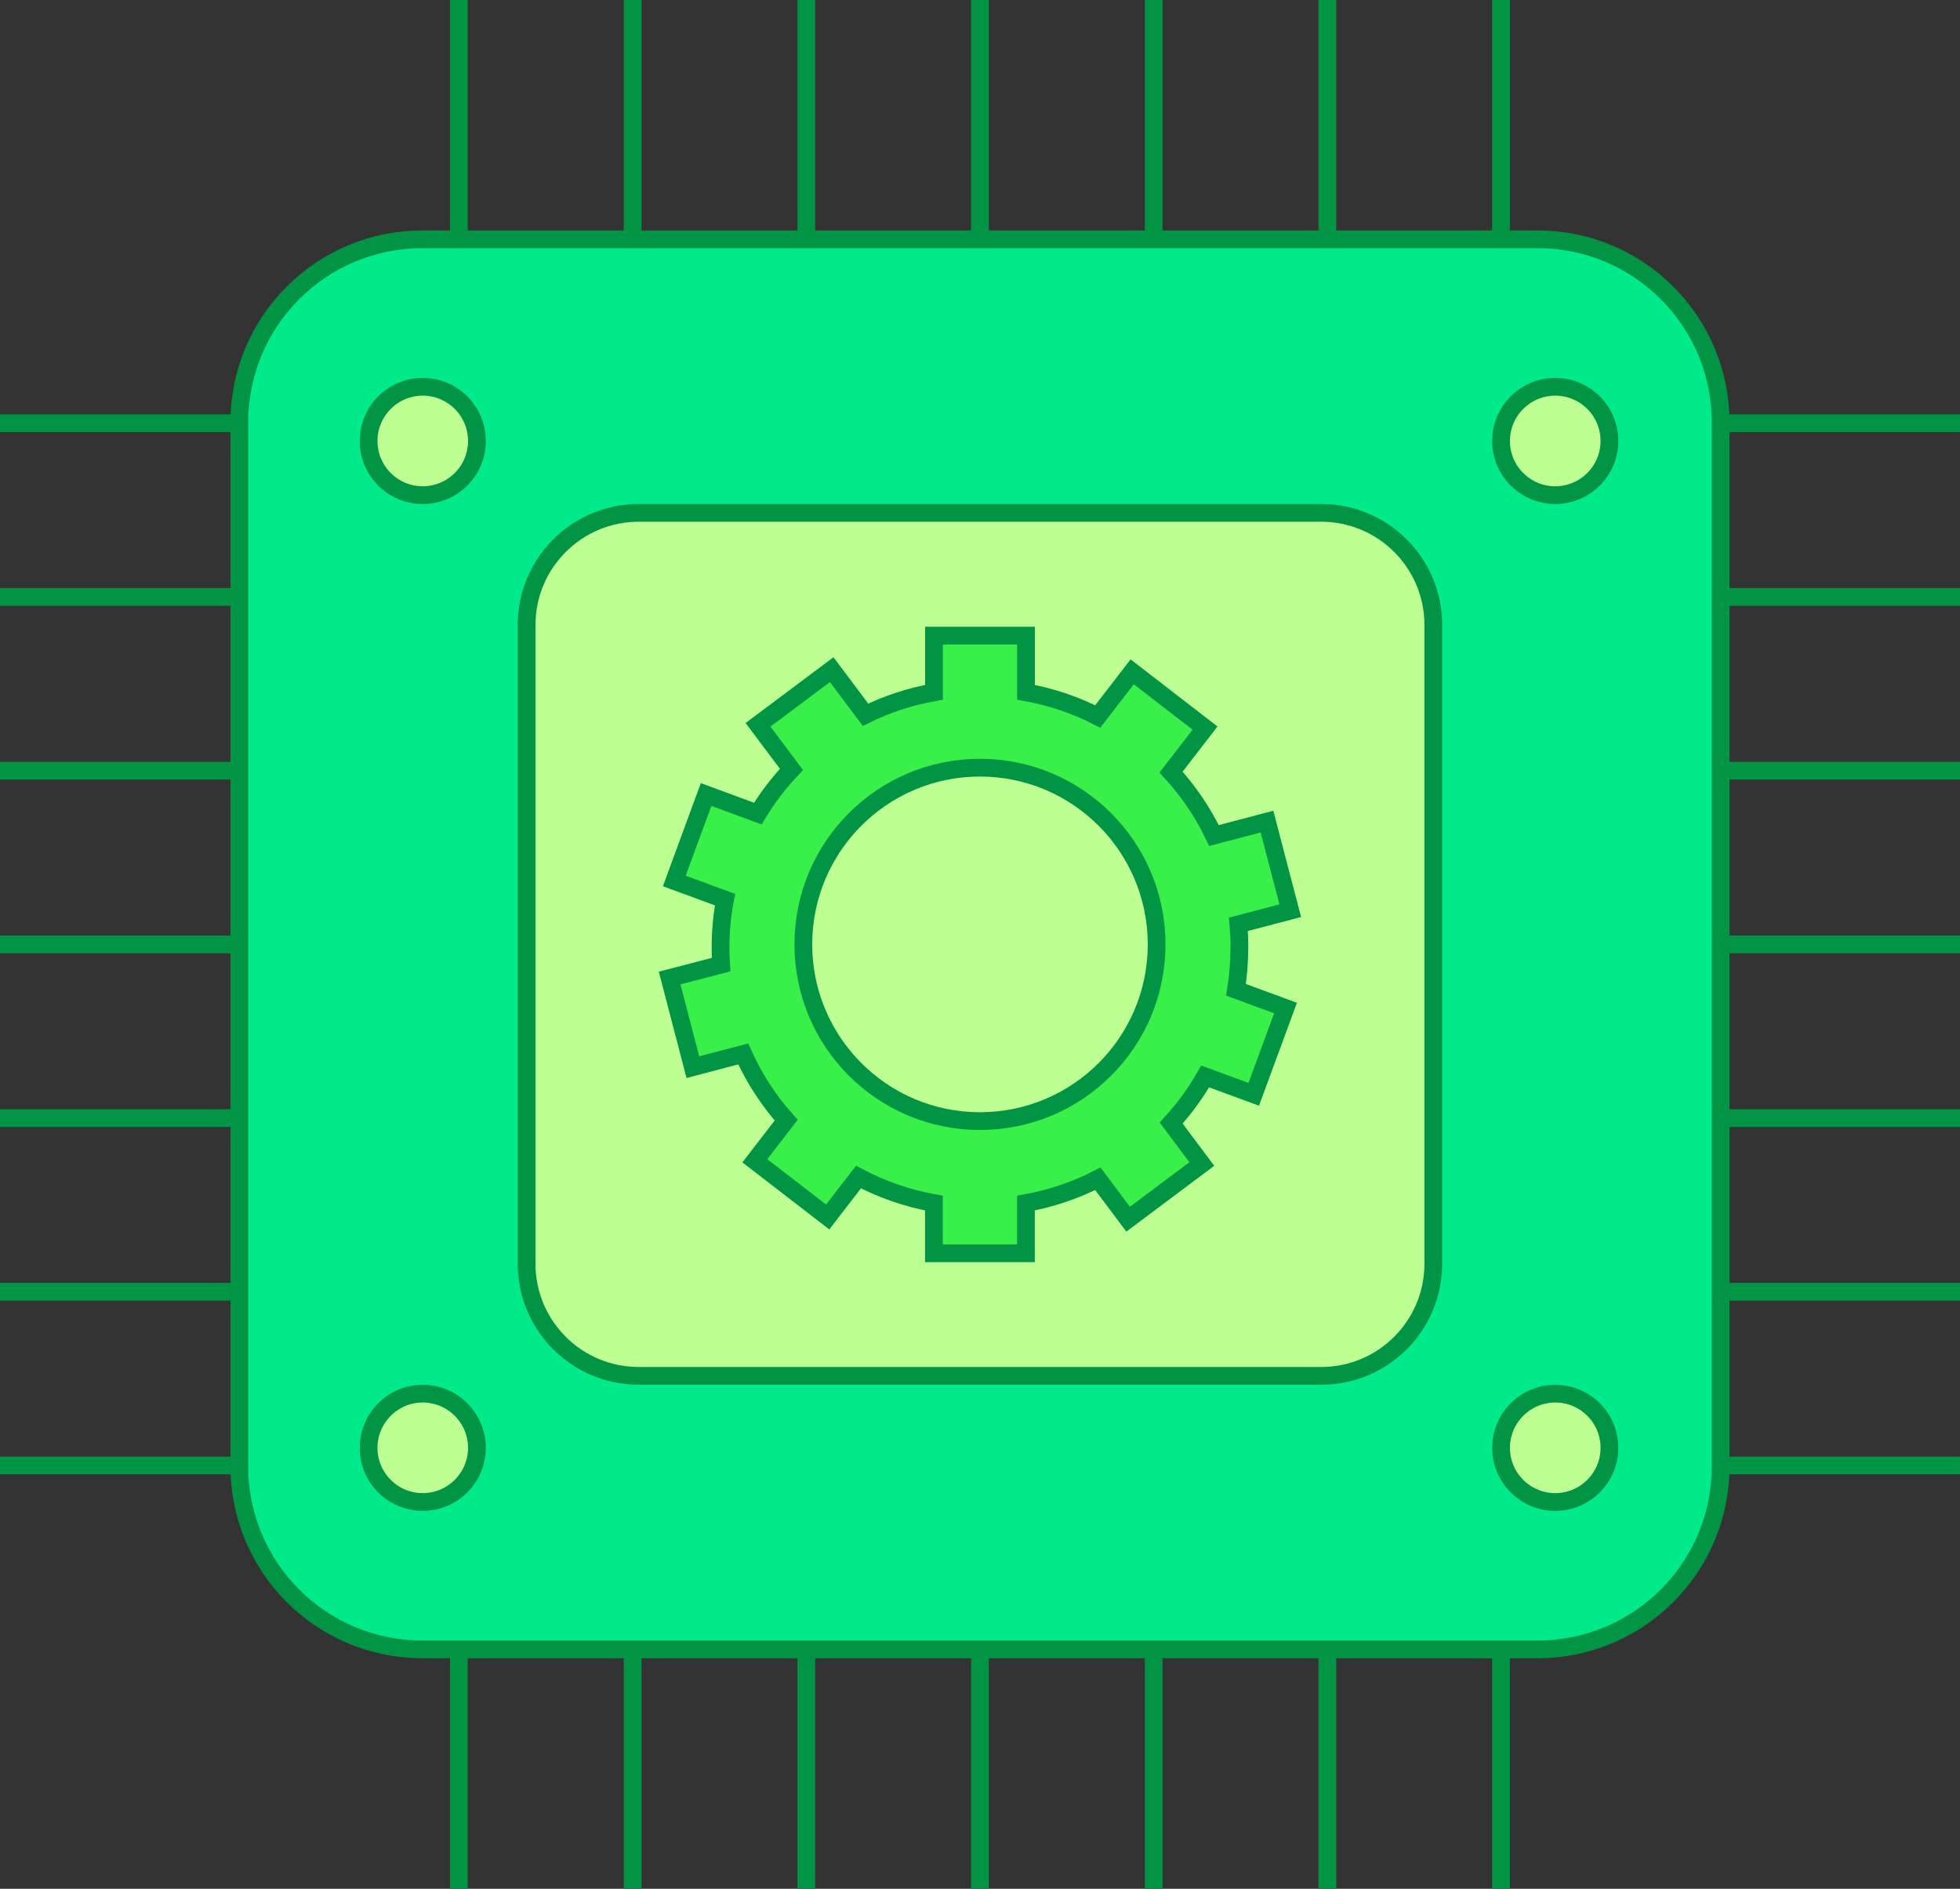
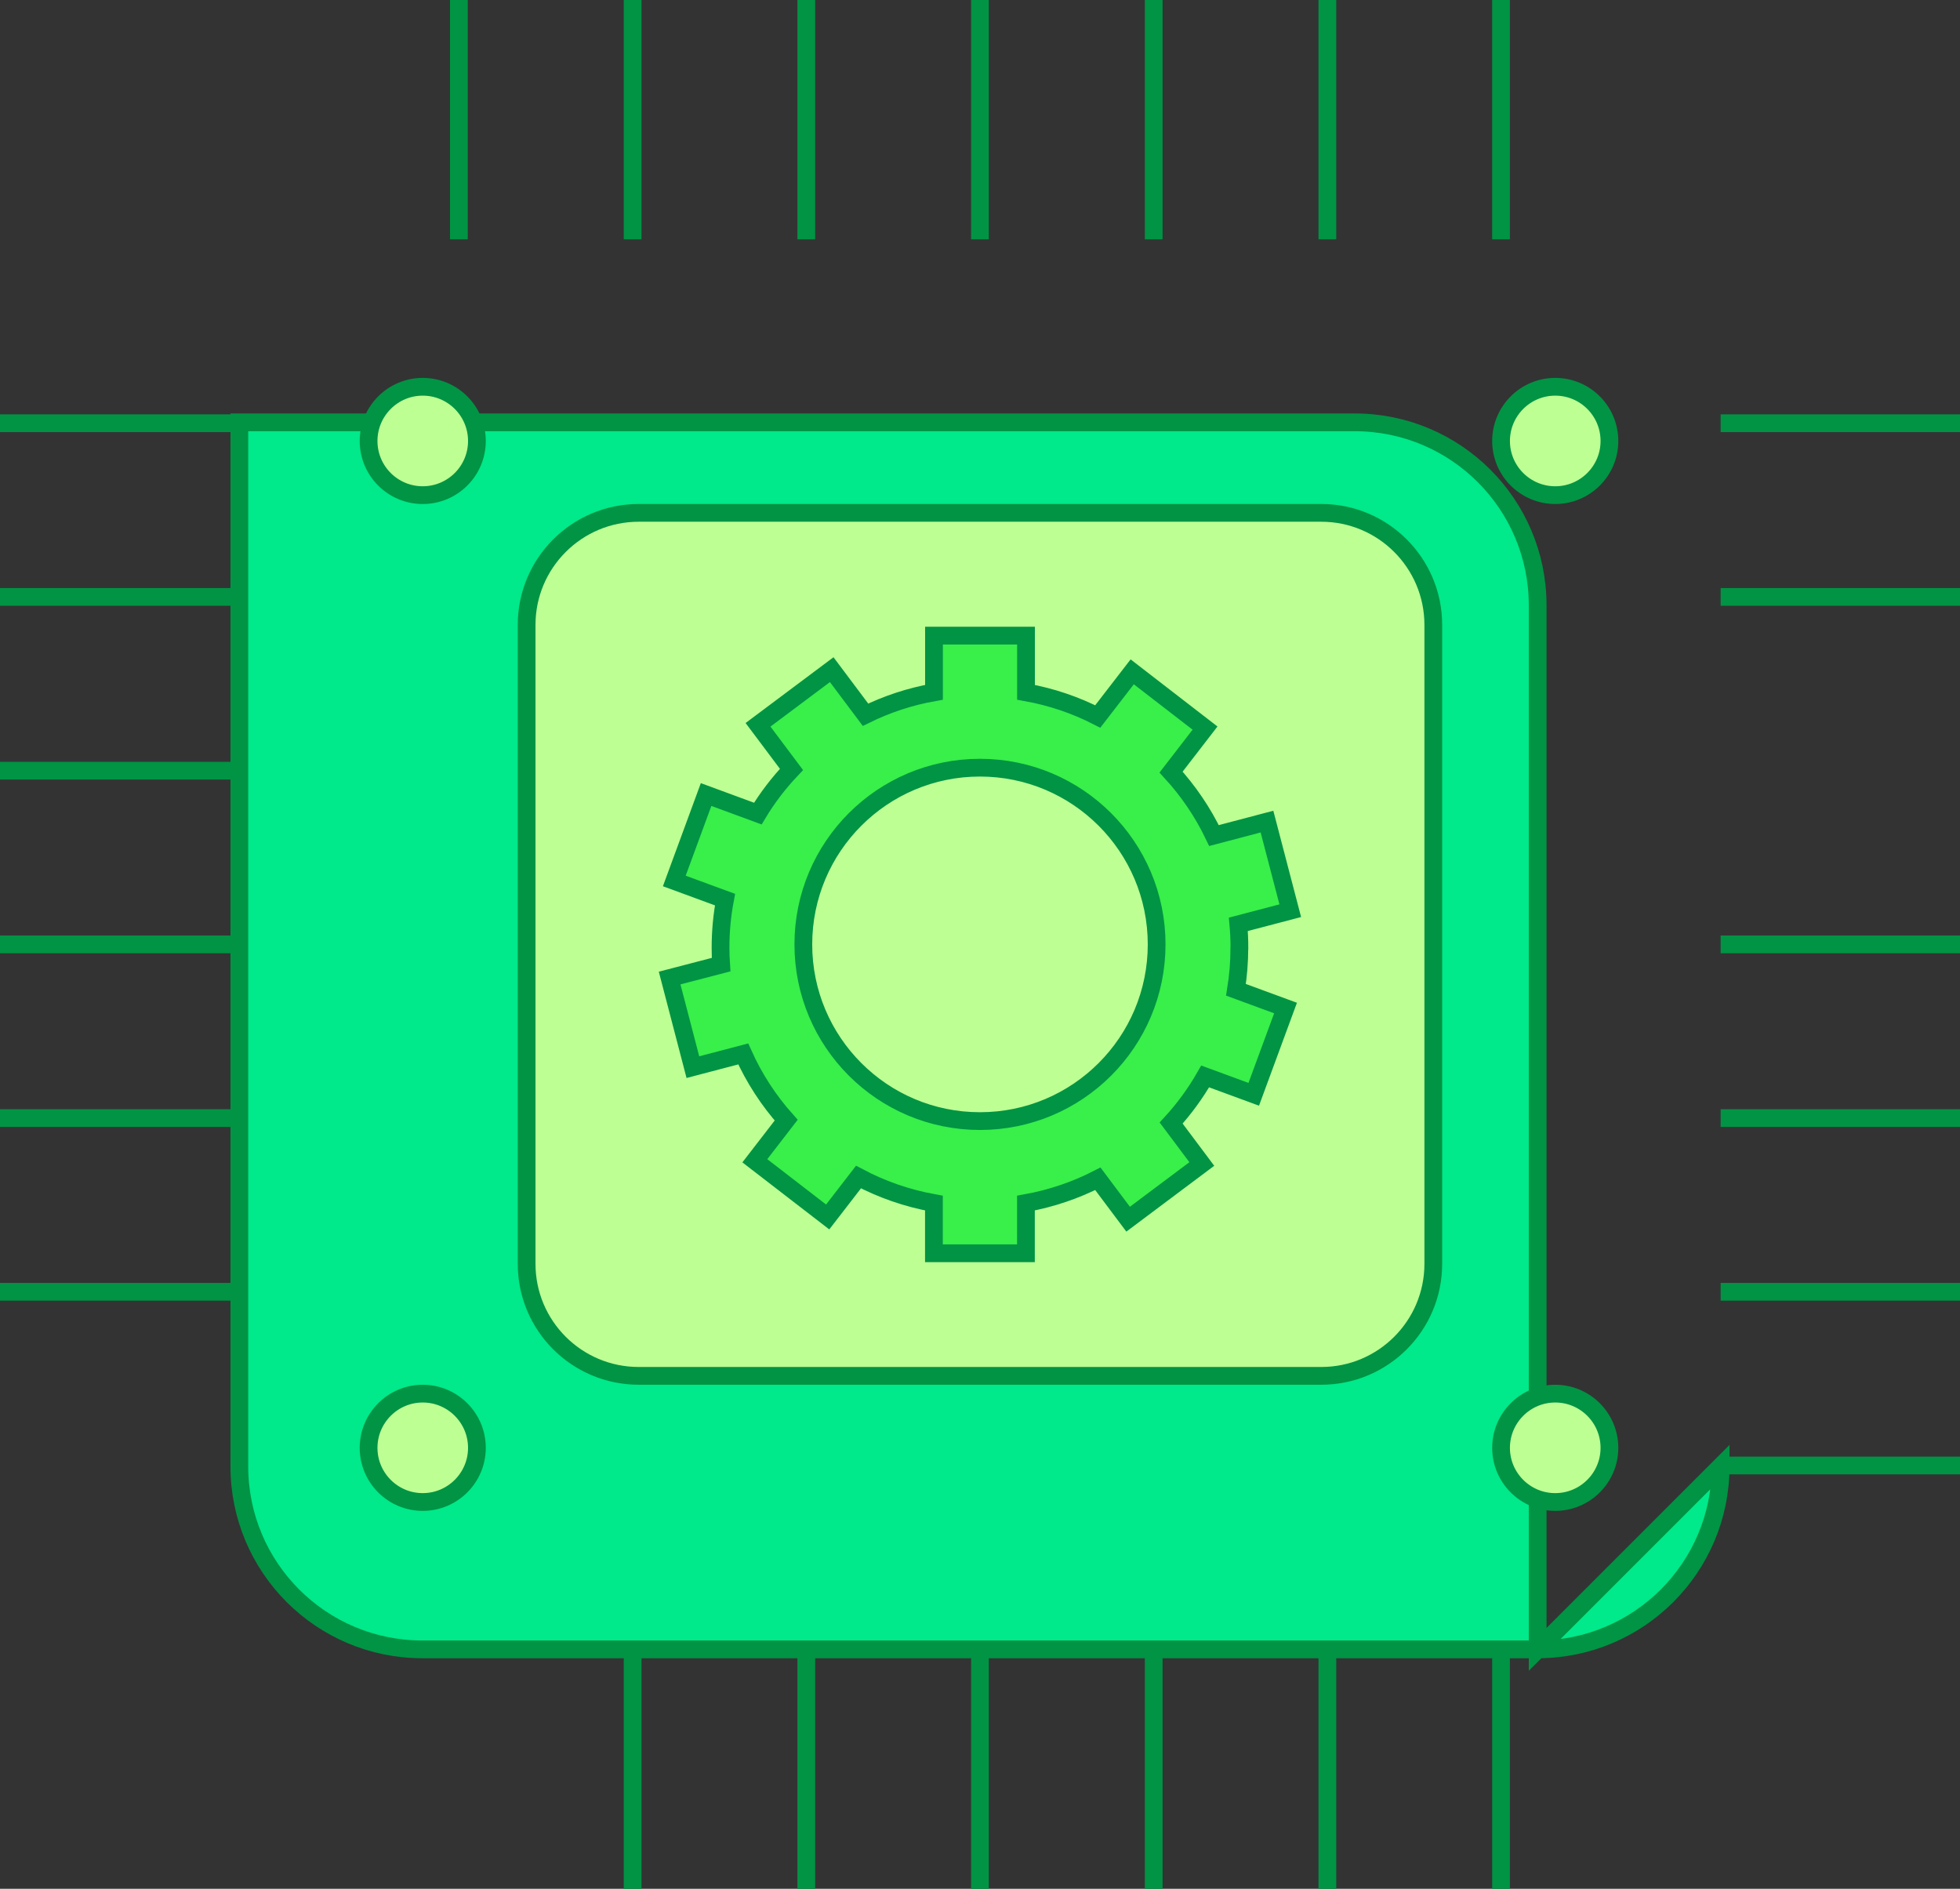
<svg xmlns="http://www.w3.org/2000/svg" id="uuid-e7acd238-3d68-4945-88aa-fb62a7f3b191" data-name="Layer 1" viewBox="0 0 704.62 678.89">
  <rect x="0" y="0" width="704.62" height="678.89" fill="#333333" stroke="none" />
-   <path d="m618.57,527.06c0,36.34-29.44,65.78-65.79,65.78H151.82c-36.34,0-65.78-29.44-65.78-65.78V151.8c0-36.34,29.44-65.78,65.78-65.78h400.96c36.35,0,65.79,29.44,65.79,65.78v375.26Z" style="fill: #00e98a; stroke: #009444; stroke-miterlimit: 10; stroke-width: 6.38px;" />
+   <path d="m618.57,527.06c0,36.34-29.44,65.78-65.79,65.78H151.82c-36.34,0-65.78-29.44-65.78-65.78V151.8h400.96c36.35,0,65.79,29.44,65.79,65.78v375.26Z" style="fill: #00e98a; stroke: #009444; stroke-miterlimit: 10; stroke-width: 6.38px;" />
  <path d="m515.27,454.26c0,22.26-18.05,40.27-40.27,40.27h-245.37c-22.26,0-40.31-18.01-40.31-40.27v-229.65c0-22.23,18.05-40.27,40.31-40.27h245.37c22.23,0,40.27,18.05,40.27,40.27v229.65Z" style="fill: #beff94; stroke: #009444; stroke-miterlimit: 10; stroke-width: 6.38px;" />
  <path d="m445.57,340.61c0-2.8-.13-5.62-.38-8.37l18.66-4.9-8.37-32.03-19.05,5.02c-4-8.37-9.24-16.06-15.43-22.81l12.21-15.82-26.18-20.22-12.39,16.05c-7.98-4.1-16.66-7.05-25.79-8.69v-20.37h-33.08v20.37c-8.7,1.54-16.95,4.29-24.62,8.06l-12.15-16.2-26.49,19.82,12.03,16.04c-4.58,4.84-8.65,10.12-12.1,15.87l-18.6-6.85-11.43,31.07,18.23,6.7c-1.06,5.6-1.61,11.38-1.61,17.27,0,2.05.07,4.07.21,6.1l-18.51,4.82,8.36,32.03,18.1-4.75c3.93,8.73,9.15,16.77,15.44,23.8l-11.27,14.6,26.19,20.2,11.08-14.35c8.36,4.44,17.48,7.62,27.11,9.36v18.04h33.08v-18.04c9.15-1.66,17.86-4.63,25.86-8.73l10.88,14.52,26.49-19.84-11.02-14.72c4.67-5.08,8.78-10.73,12.23-16.75l17.46,6.42,11.43-31.01-17.82-6.56c.8-4.94,1.22-9.96,1.22-15.11Zm-93.28,62.35c-35.06,0-63.49-28.43-63.49-63.51s28.43-63.52,63.49-63.52,63.52,28.43,63.52,63.52-28.43,63.51-63.52,63.51Z" style="fill: #39ef4a; stroke: #009444; stroke-miterlimit: 10; stroke-width: 6.38px;" />
  <g>
    <line x1="164.97" x2="164.97" y2="86.02" style="fill: #5ecbf4; stroke: #009444; stroke-miterlimit: 10; stroke-width: 6.38px;" />
    <line x1="227.43" x2="227.43" y2="86.02" style="fill: #5ecbf4; stroke: #009444; stroke-miterlimit: 10; stroke-width: 6.38px;" />
    <line x1="289.86" x2="289.86" y2="86.02" style="fill: #5ecbf4; stroke: #009444; stroke-miterlimit: 10; stroke-width: 6.38px;" />
    <line x1="352.29" x2="352.29" y2="86.02" style="fill: #5ecbf4; stroke: #009444; stroke-miterlimit: 10; stroke-width: 6.38px;" />
    <line x1="414.75" x2="414.75" y2="86.02" style="fill: #5ecbf4; stroke: #009444; stroke-miterlimit: 10; stroke-width: 6.38px;" />
    <line x1="477.19" x2="477.19" y2="86.02" style="fill: #5ecbf4; stroke: #009444; stroke-miterlimit: 10; stroke-width: 6.38px;" />
    <line x1="539.62" x2="539.62" y2="86.02" style="fill: #5ecbf4; stroke: #009444; stroke-miterlimit: 10; stroke-width: 6.38px;" />
  </g>
  <g>
    <line x1="704.62" y1="152.12" x2="618.57" y2="152.12" style="fill: #5ecbf4; stroke: #009444; stroke-miterlimit: 10; stroke-width: 6.38px;" />
    <line x1="704.62" y1="214.55" x2="618.57" y2="214.55" style="fill: #5ecbf4; stroke: #009444; stroke-miterlimit: 10; stroke-width: 6.38px;" />
-     <line x1="704.62" y1="277.01" x2="618.57" y2="277.01" style="fill: #5ecbf4; stroke: #009444; stroke-miterlimit: 10; stroke-width: 6.38px;" />
    <line x1="704.62" y1="339.45" x2="618.57" y2="339.45" style="fill: #5ecbf4; stroke: #009444; stroke-miterlimit: 10; stroke-width: 6.38px;" />
    <line x1="704.62" y1="401.88" x2="618.57" y2="401.88" style="fill: #5ecbf4; stroke: #009444; stroke-miterlimit: 10; stroke-width: 6.38px;" />
    <line x1="704.62" y1="464.31" x2="618.57" y2="464.31" style="fill: #5ecbf4; stroke: #009444; stroke-miterlimit: 10; stroke-width: 6.38px;" />
    <line x1="704.62" y1="526.75" x2="618.57" y2="526.75" style="fill: #5ecbf4; stroke: #009444; stroke-miterlimit: 10; stroke-width: 6.38px;" />
  </g>
  <g>
    <line x1="539.62" y1="678.89" x2="539.62" y2="592.84" style="fill: #5ecbf4; stroke: #009444; stroke-miterlimit: 10; stroke-width: 6.38px;" />
    <line x1="477.19" y1="678.89" x2="477.19" y2="592.84" style="fill: #5ecbf4; stroke: #009444; stroke-miterlimit: 10; stroke-width: 6.38px;" />
    <line x1="414.75" y1="678.89" x2="414.75" y2="592.84" style="fill: #5ecbf4; stroke: #009444; stroke-miterlimit: 10; stroke-width: 6.38px;" />
    <line x1="352.29" y1="678.89" x2="352.29" y2="592.84" style="fill: #5ecbf4; stroke: #009444; stroke-miterlimit: 10; stroke-width: 6.38px;" />
    <line x1="289.86" y1="678.89" x2="289.86" y2="592.84" style="fill: #5ecbf4; stroke: #009444; stroke-miterlimit: 10; stroke-width: 6.38px;" />
    <line x1="227.43" y1="678.89" x2="227.43" y2="592.84" style="fill: #5ecbf4; stroke: #009444; stroke-miterlimit: 10; stroke-width: 6.38px;" />
-     <line x1="164.97" y1="678.89" x2="164.97" y2="592.84" style="fill: #5ecbf4; stroke: #009444; stroke-miterlimit: 10; stroke-width: 6.38px;" />
  </g>
  <g>
-     <line y1="526.75" x2="86.04" y2="526.75" style="fill: #5ecbf4; stroke: #009444; stroke-miterlimit: 10; stroke-width: 6.38px;" />
    <line y1="464.31" x2="86.04" y2="464.31" style="fill: #5ecbf4; stroke: #009444; stroke-miterlimit: 10; stroke-width: 6.38px;" />
    <line y1="401.88" x2="86.04" y2="401.88" style="fill: #5ecbf4; stroke: #009444; stroke-miterlimit: 10; stroke-width: 6.38px;" />
    <line y1="339.45" x2="86.04" y2="339.45" style="fill: #5ecbf4; stroke: #009444; stroke-miterlimit: 10; stroke-width: 6.38px;" />
    <line y1="277.01" x2="86.04" y2="277.01" style="fill: #5ecbf4; stroke: #009444; stroke-miterlimit: 10; stroke-width: 6.38px;" />
    <line y1="214.55" x2="86.04" y2="214.55" style="fill: #5ecbf4; stroke: #009444; stroke-miterlimit: 10; stroke-width: 6.38px;" />
    <line y1="152.12" x2="86.04" y2="152.12" style="fill: #5ecbf4; stroke: #009444; stroke-miterlimit: 10; stroke-width: 6.38px;" />
  </g>
  <g>
    <path d="m171.45,158.51c0,10.75-8.73,19.46-19.48,19.46s-19.46-8.71-19.46-19.46,8.71-19.49,19.46-19.49,19.48,8.71,19.48,19.49Z" style="fill: #beff94; stroke: #009444; stroke-miterlimit: 10; stroke-width: 6.38px;" />
    <path d="m171.45,520.41c0,10.73-8.73,19.46-19.48,19.46s-19.46-8.73-19.46-19.46,8.71-19.49,19.46-19.49,19.48,8.73,19.48,19.49Z" style="fill: #beff94; stroke: #009444; stroke-miterlimit: 10; stroke-width: 6.38px;" />
  </g>
  <g>
    <path d="m578.59,158.51c0,10.75-8.73,19.46-19.48,19.46s-19.48-8.71-19.48-19.46,8.73-19.49,19.48-19.49,19.48,8.71,19.48,19.49Z" style="fill: #beff94; stroke: #009444; stroke-miterlimit: 10; stroke-width: 6.38px;" />
    <path d="m578.59,520.41c0,10.73-8.73,19.46-19.48,19.46s-19.48-8.73-19.48-19.46,8.73-19.49,19.48-19.49,19.48,8.73,19.48,19.49Z" style="fill: #beff94; stroke: #009444; stroke-miterlimit: 10; stroke-width: 6.38px;" />
  </g>
</svg>